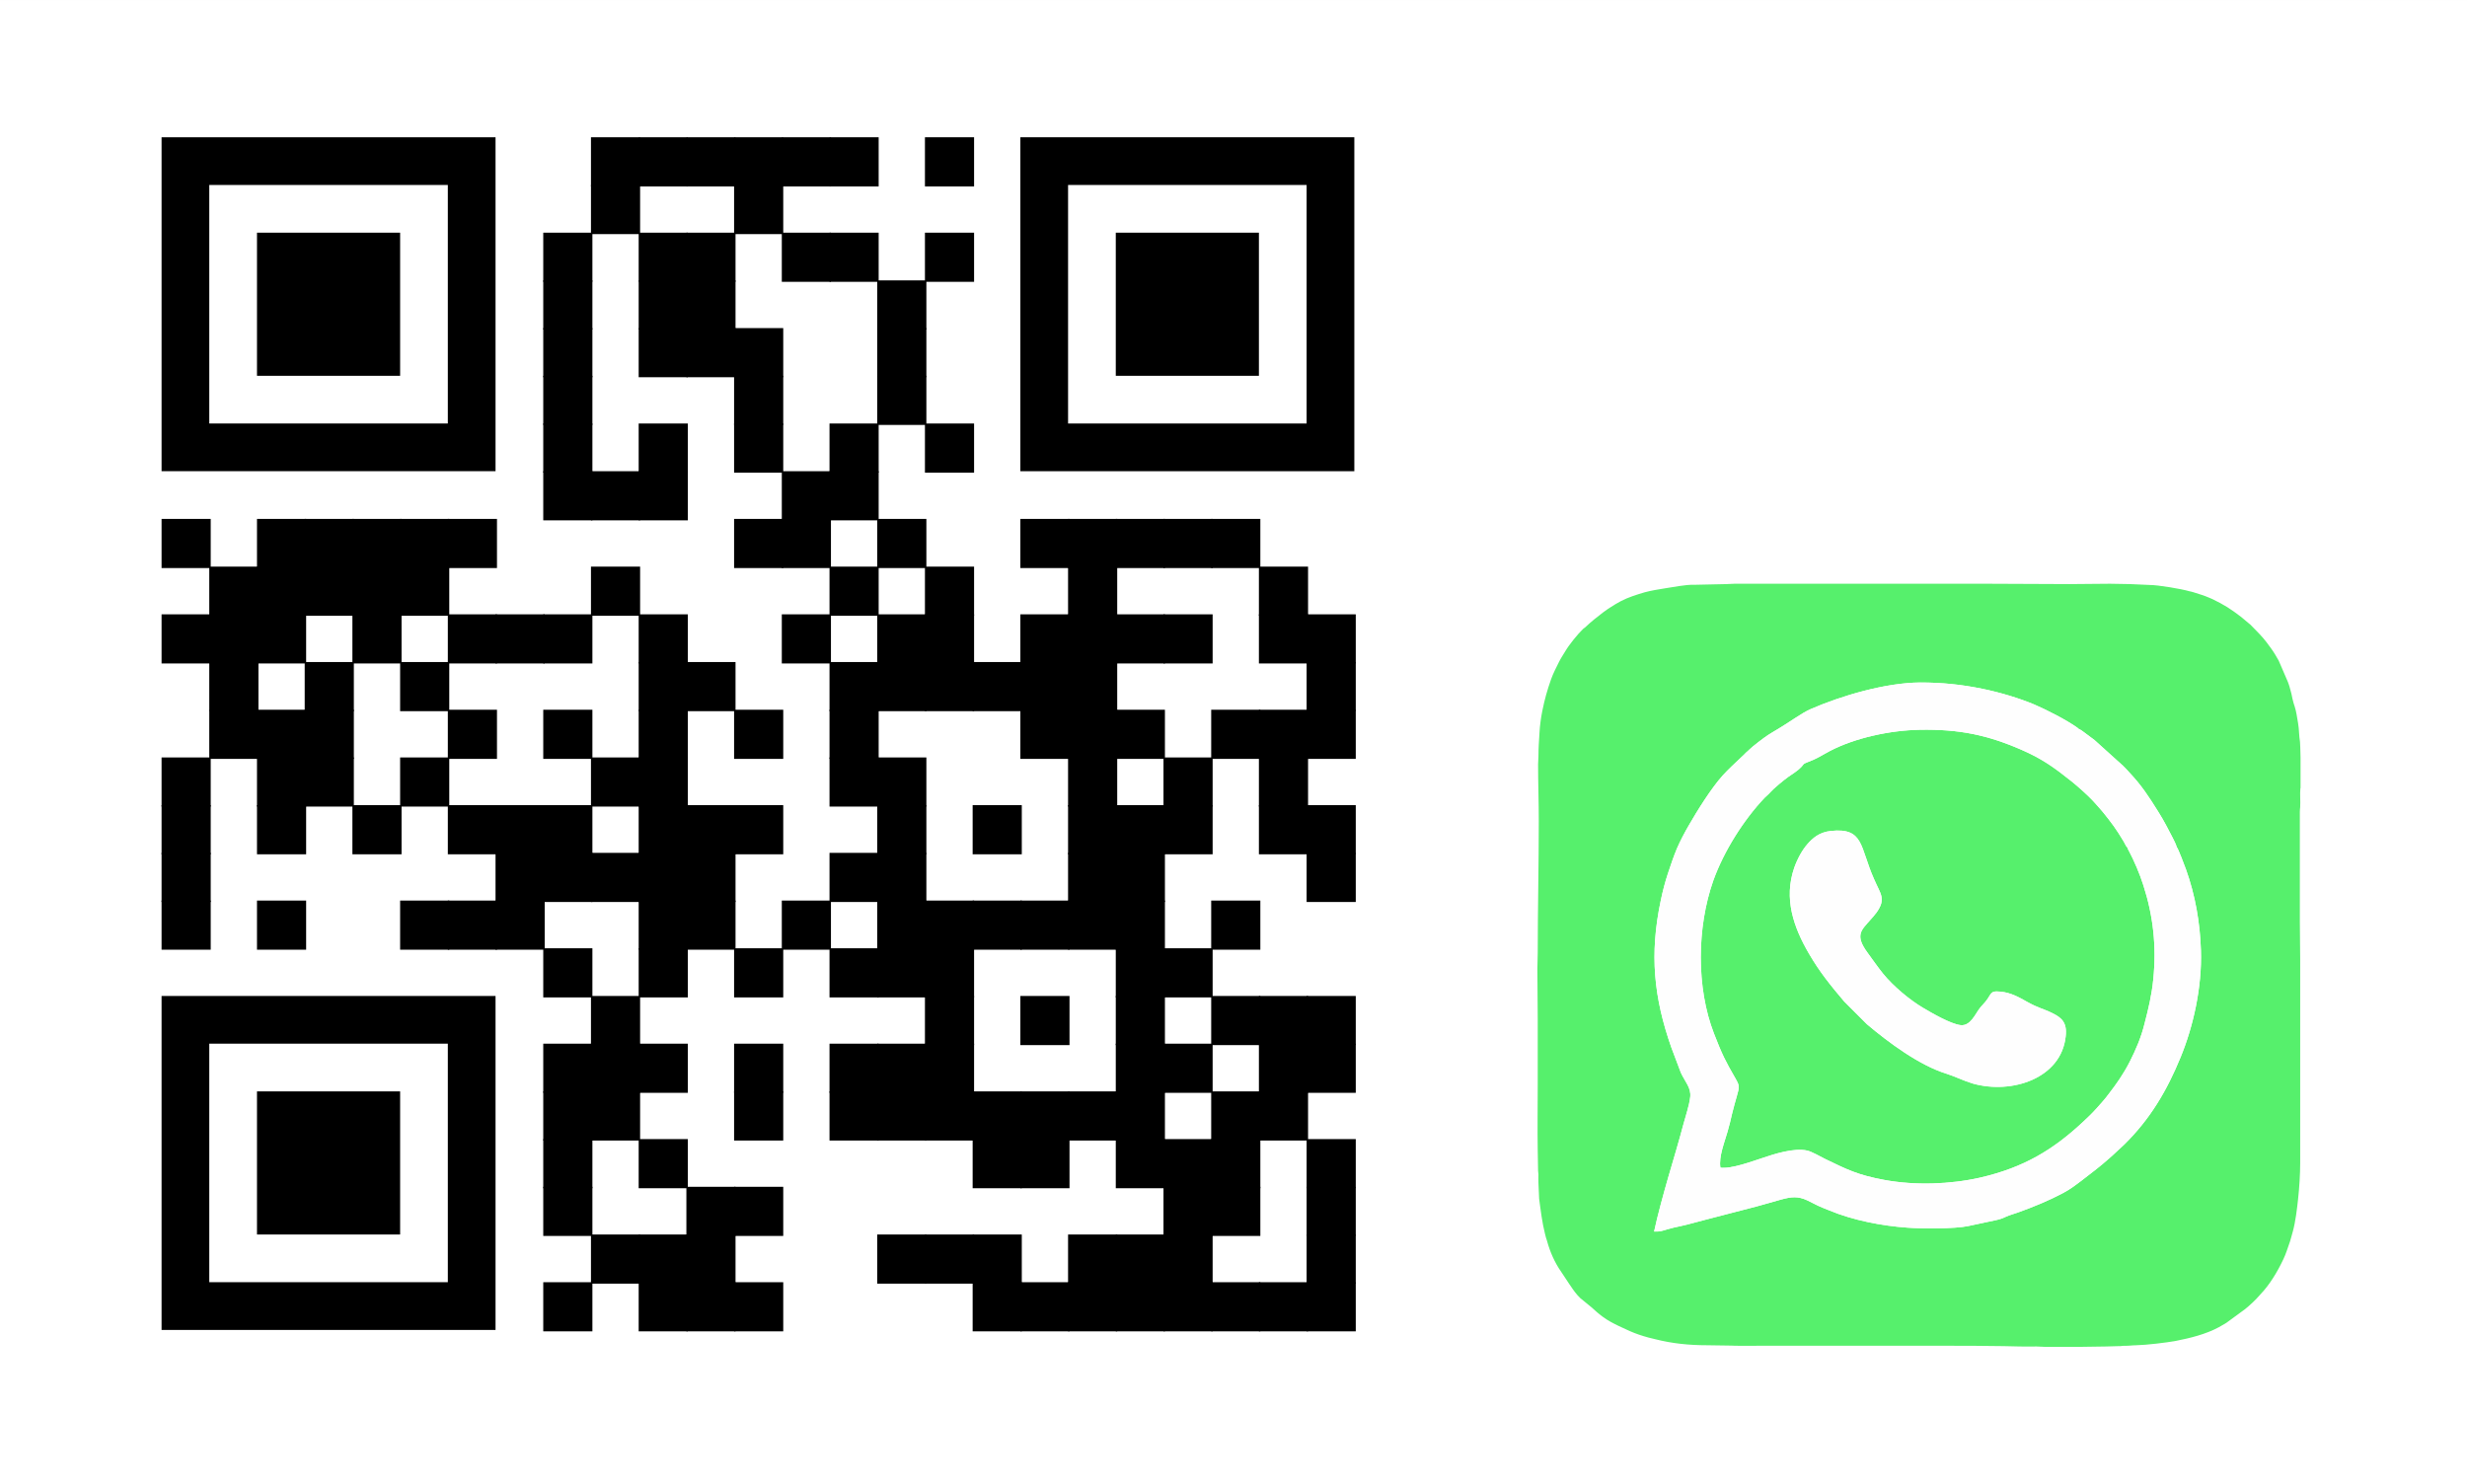
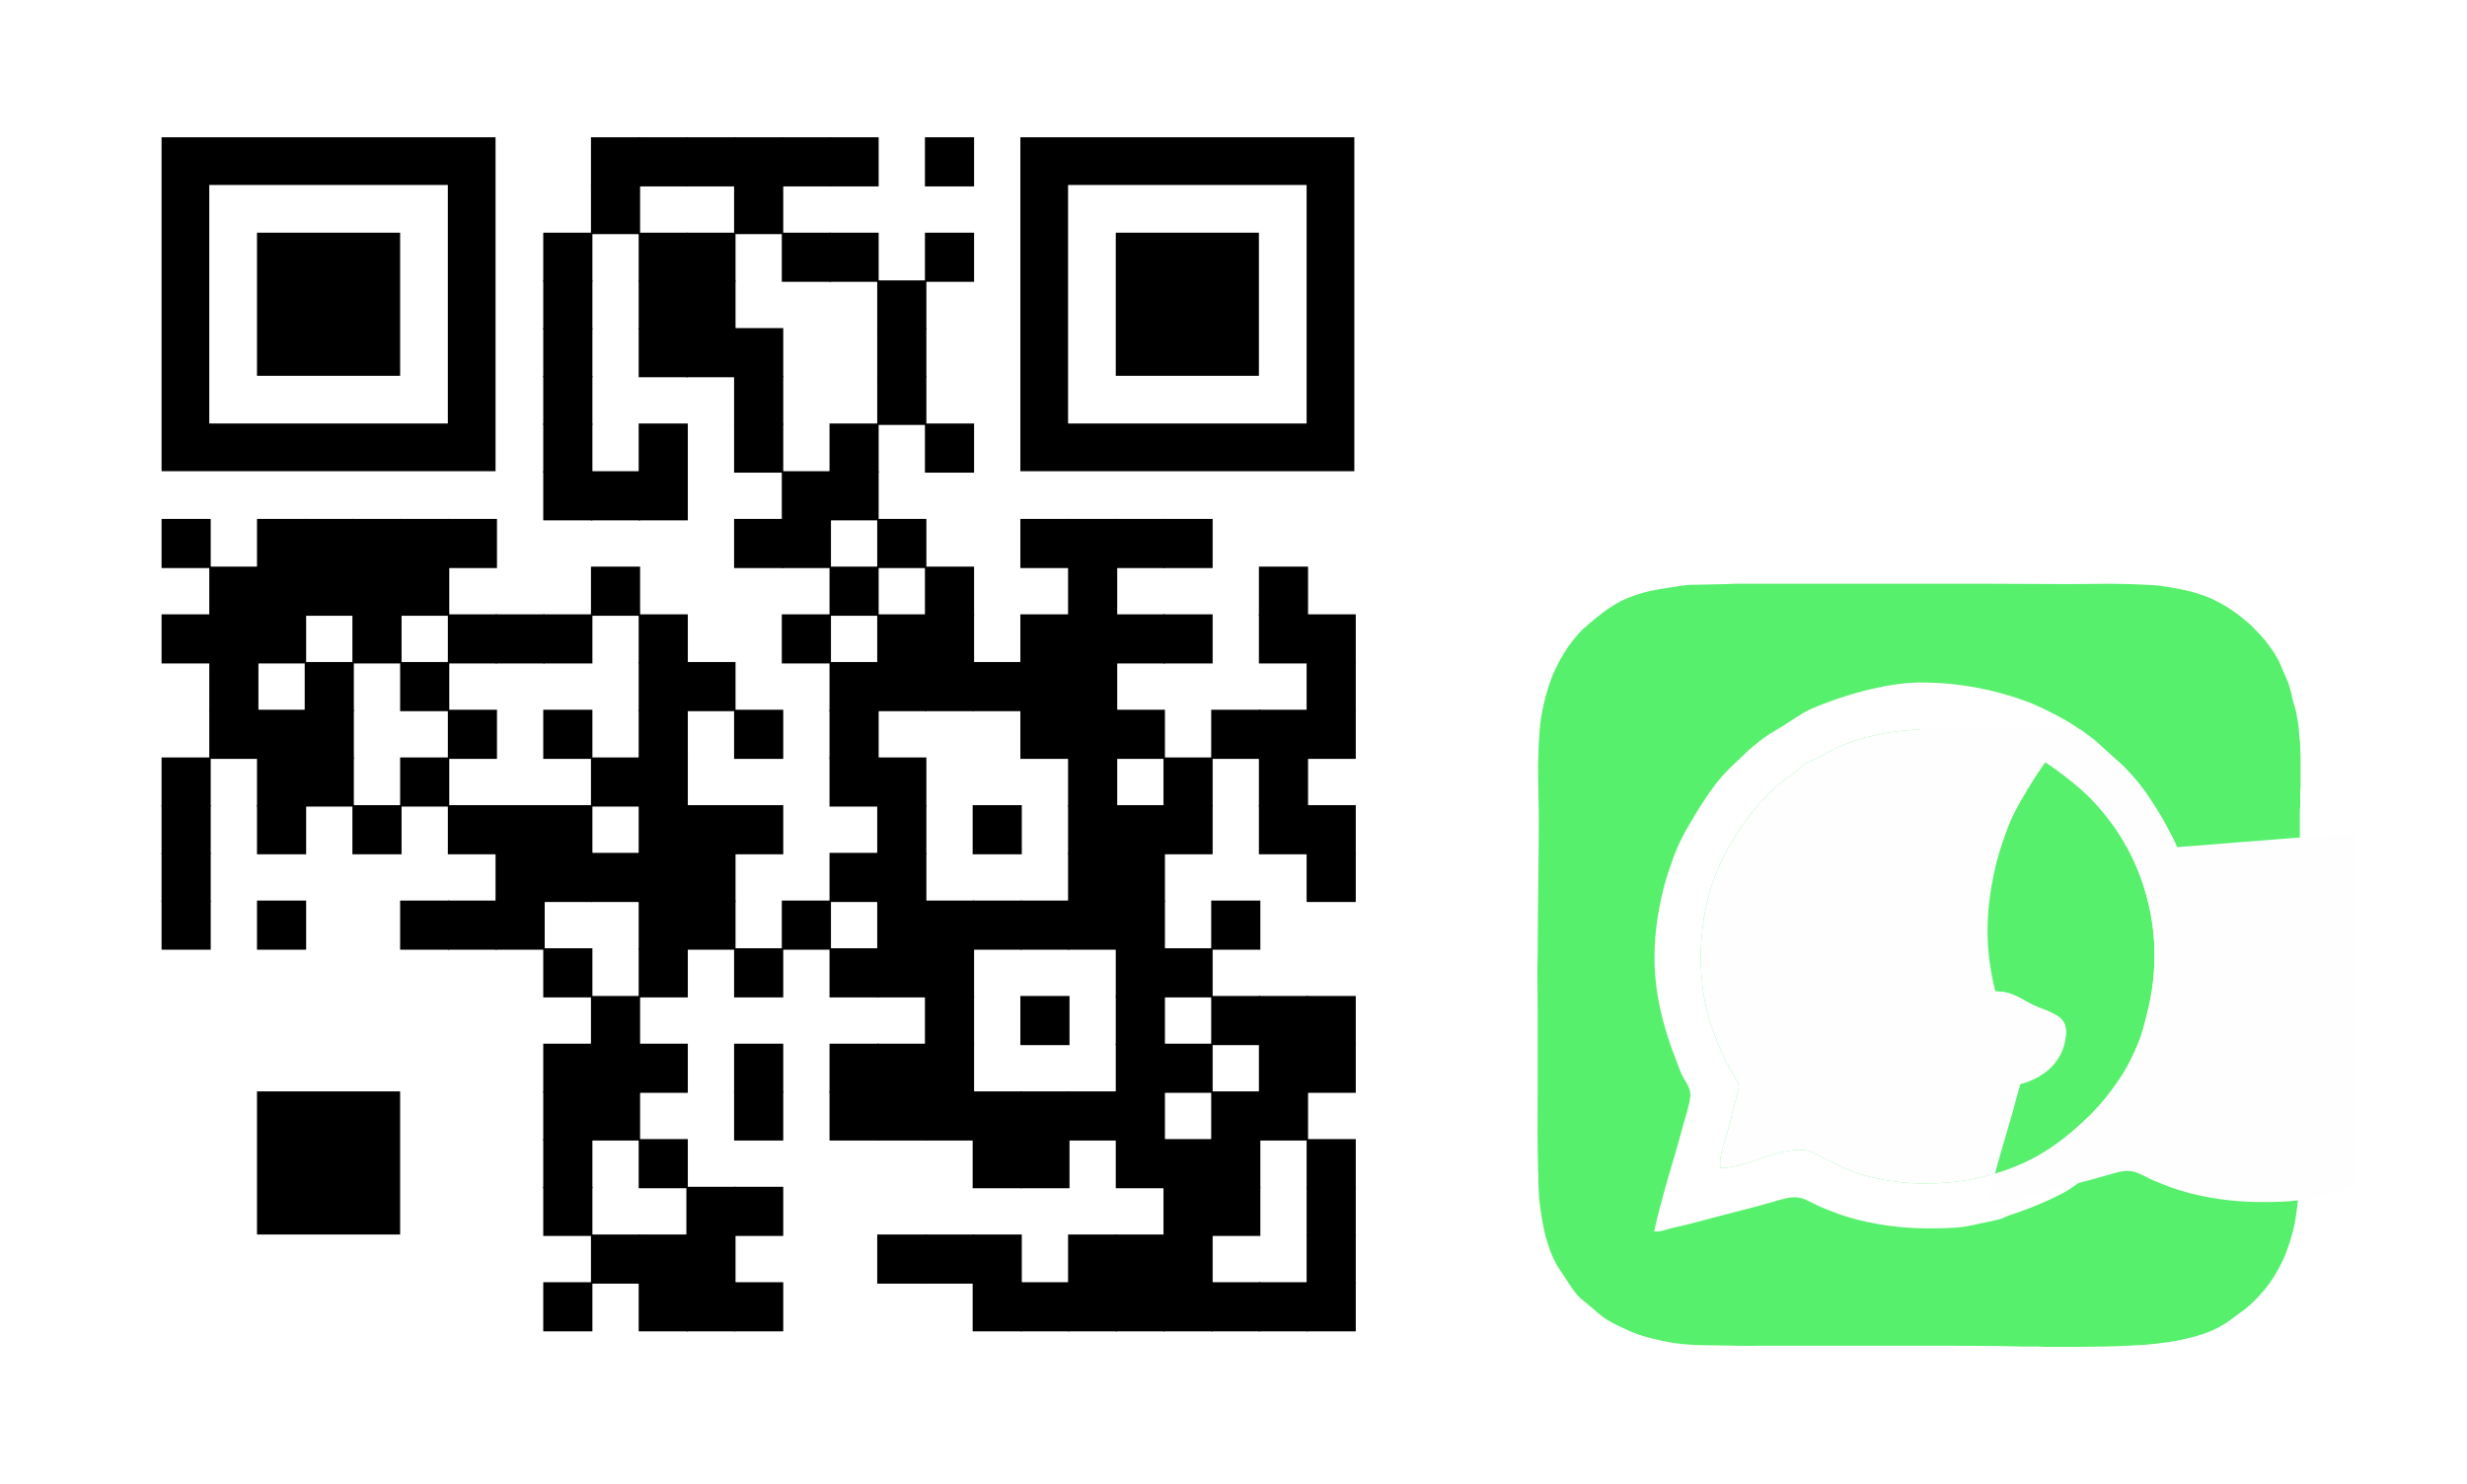
<svg xmlns="http://www.w3.org/2000/svg" xmlns:ns1="http://www.inkscape.org/namespaces/inkscape" xmlns:ns2="http://sodipodi.sourceforge.net/DTD/sodipodi-0.dtd" width="193.992" height="116.706" viewBox="0 0 51.327 30.878" version="1.1" id="svg5645" ns1:version="1.0.1 (3bc2e813f5, 2020-09-07)" ns2:docname="כולם ווטס אפ.svg">
  <rect x="0" y="0" width="51.327" height="30.878" fill="#808080" stroke="none" />
  <defs id="defs5639">
    <clipPath id="clip1-4">
      <rect x="182" y="25" width="42" height="50" id="rect2358" />
    </clipPath>
    <clipPath id="clip2-8">
      <rect x="182" y="25" width="42" height="51" id="rect2361" />
    </clipPath>
    <clipPath id="clip3-5">
      <rect x="182" y="25" width="42" height="51" id="rect2364" />
    </clipPath>
    <clipPath id="clip1-1-7">
      <rect x="49" y="234" width="50" height="50" id="rect7777" />
    </clipPath>
    <clipPath id="clip2-6-0">
      <rect x="49" y="234" width="51" height="50" id="rect7780" />
    </clipPath>
    <clipPath id="clip3-3">
      <rect x="49" y="234" width="51" height="50" id="rect7783" />
    </clipPath>
    <clipPath id="clip4-95">
      <rect x="120" y="186" width="99" height="98" id="rect7786" />
    </clipPath>
    <clipPath id="clip5-7-5">
      <rect x="120" y="186" width="99" height="98" id="rect7789" />
    </clipPath>
    <clipPath id="clip6-3-8">
      <rect x="120" y="186" width="99" height="98" id="rect7792" />
    </clipPath>
    <clipPath id="clip4-7">
      <rect x="51" y="237" width="44" height="44" id="rect13898" />
    </clipPath>
    <clipPath id="clip5-3">
      <rect x="51" y="237" width="44" height="44" id="rect13901" />
    </clipPath>
    <clipPath id="clip6-8">
      <rect x="51" y="237" width="44" height="44" id="rect13904" />
    </clipPath>
    <clipPath id="clip1-7">
      <rect x="0" y="0" width="457200" height="466725" id="rect8393" />
    </clipPath>
    <clipPath id="clip3-0-9">
      <rect x="0" y="0" width="457200" height="457200" id="rect8397" />
    </clipPath>
    <clipPath id="clip1-40-1">
      <rect x="58" y="30" width="94" height="93" id="rect5612-6" />
    </clipPath>
    <clipPath id="clip2-1-7">
      <rect x="58" y="30" width="94" height="93" id="rect5615-4" />
    </clipPath>
    <clipPath id="clip3-2-6">
      <rect x="58" y="30" width="94" height="93" id="rect5618-6" />
    </clipPath>
    <radialGradient cx="212.41" cy="1045.69" r="247.717" gradientUnits="userSpaceOnUse" spreadMethod="pad" id="fill1" gradientTransform="matrix(0.205,-0.213,0.325,0.313,-226.399,-233.911)">
      <stop offset="0" stop-color="#E4CFA4" id="stop5" />
      <stop offset="1" stop-color="#E4CFA4" stop-opacity="0" id="stop7" />
    </radialGradient>
    <clipPath clipPathUnits="userSpaceOnUse" id="clipPath5692">
      <rect style="opacity:0.998;fill:#f8f070;fill-rule:evenodd;stroke-width:0;stroke-miterlimit:8;paint-order:markers fill stroke;stop-color:#000000" id="rect5694" width="952.124" height="144.387" x="113.284" y="166.814" />
    </clipPath>
    <clipPath id="clip1-0-4">
      <rect x="119" y="184" width="102" height="102" id="rect13889" />
    </clipPath>
    <clipPath id="clip2-5">
      <rect x="119" y="184" width="102" height="102" id="rect13892" />
    </clipPath>
    <clipPath id="clip3-7-8">
      <rect x="105" y="171" width="130" height="129" id="rect13895" />
    </clipPath>
    <clipPath id="clip4-3">
      <rect x="52" y="24" width="105" height="104" id="rect8400" />
    </clipPath>
    <clipPath id="clip5-72">
      <rect x="52" y="24" width="105" height="104" id="rect8403" />
    </clipPath>
    <clipPath id="clip6-83">
      <rect x="52" y="24" width="105" height="104" id="rect8406" />
    </clipPath>
    <clipPath id="clip7-9">
      <rect x="52" y="24" width="105" height="104" id="rect8409" />
    </clipPath>
    <clipPath id="clip8-3">
      <rect x="55" y="27" width="100" height="99" id="rect8412" />
    </clipPath>
    <clipPath id="clip1-0">
      <rect x="119" y="184" width="102" height="102" id="rect13889-9" />
    </clipPath>
    <clipPath id="clip2-5-0">
      <rect x="119" y="184" width="102" height="102" id="rect13892-4" />
    </clipPath>
    <clipPath id="clip3-7">
      <rect x="105" y="171" width="130" height="129" id="rect13895-9" />
    </clipPath>
  </defs>
  <ns2:namedview id="base" pagecolor="#ffffff" bordercolor="#666666" borderopacity="1.0" ns1:pageopacity="0.0" ns1:pageshadow="2" ns1:zoom="1.1568291" ns1:cx="28.494834" ns1:cy="180.3638" ns1:document-units="px" ns1:current-layer="layer1" ns1:document-rotation="0" showgrid="false" units="px" ns1:window-width="1366" ns1:window-height="715" ns1:window-x="-8" ns1:window-y="-8" ns1:window-maximized="1" showguides="true" ns1:guide-bbox="true" />
  <g ns1:label="שכבה 1" ns1:groupmode="layer" id="layer1">
    <g id="g4341" transform="translate(0,-42.181)">
      <rect style="opacity:0.998;fill:#ffffff;fill-opacity:1;fill-rule:evenodd;stroke:#a7a17d;stroke-width:0;stroke-miterlimit:8;paint-order:markers fill stroke;stop-color:#000000" id="rect9418" width="51.327" height="30.878" x="-5.9839538e-05" y="42.181" />
      <g id="g3846" transform="translate(-0.581)">
        <g clip-path="url(#clip1-1-7)" id="g7823" transform="matrix(0.363,0,0,0.363,13.644,-31.751)">
          <g clip-path="url(#clip2-6-0)" id="g7821">
            <g clip-path="url(#clip3-3)" id="g7819">
              <path d="m 83.14,245.44 c 0.08,0.03 0.18,0.1 0.25,0.15 l 0.67,0.5 1.63,1.47 c 0.13,0.13 0.25,0.25 0.38,0.4 0.68,0.72 1.11,1.38 1.64,2.23 0.37,0.59 0.53,0.93 0.83,1.5 0.08,0.15 0.19,0.38 0.24,0.54 0.08,0.08 0.46,1.1 0.53,1.29 0.52,1.46 0.8,3.02 0.85,4.62 0.07,2.15 -0.45,4.39 -1.16,6.12 -0.79,1.93 -1.75,3.55 -3.22,5 l -0.71,0.66 c -0.07,0.06 -0.17,0.15 -0.24,0.21 -0.37,0.34 -1.11,0.9 -1.51,1.21 -0.36,0.27 -0.65,0.5 -1.09,0.73 -0.77,0.41 -1.69,0.79 -2.56,1.1 -0.23,0.08 -0.45,0.14 -0.68,0.24 -0.24,0.12 -0.4,0.16 -0.68,0.22 -0.5,0.1 -1,0.22 -1.5,0.32 -0.76,0.16 -2.66,0.15 -3.46,0.09 -1.47,-0.1 -3.16,-0.43 -4.49,-0.99 -0.22,-0.09 -0.44,-0.17 -0.65,-0.27 -0.21,-0.11 -0.4,-0.2 -0.6,-0.3 -0.55,-0.26 -0.93,-0.21 -1.52,-0.05 -0.47,0.13 -0.93,0.27 -1.42,0.4 -0.96,0.24 -1.93,0.51 -2.89,0.75 -0.48,0.12 -0.97,0.27 -1.44,0.37 -0.27,0.06 -0.49,0.1 -0.75,0.18 -0.26,0.08 -0.45,0.15 -0.77,0.13 0.18,-0.87 0.56,-2.24 0.81,-3.11 0.28,-0.96 0.62,-2.09 0.87,-3.04 0.13,-0.49 0.33,-1.05 0.39,-1.56 0.06,-0.53 -0.29,-0.86 -0.54,-1.4 l -0.54,-1.43 c -1.01,-2.87 -1.26,-5.35 -0.61,-8.43 0.11,-0.53 0.25,-1.07 0.41,-1.55 0.16,-0.48 0.33,-0.99 0.52,-1.44 0.19,-0.44 0.43,-0.89 0.66,-1.29 0.5,-0.87 1.31,-2.17 1.97,-2.9 0.16,-0.18 0.32,-0.33 0.49,-0.5 L 64,246.9 c 0.05,-0.05 0.08,-0.09 0.13,-0.13 0.05,-0.04 0.08,-0.06 0.12,-0.11 0.2,-0.2 0.87,-0.71 1.1,-0.86 0.2,-0.13 0.4,-0.24 0.61,-0.37 0.5,-0.29 1.35,-0.91 1.82,-1.11 1.76,-0.77 4.31,-1.52 6.29,-1.53 1.27,0 2.39,0.12 3.56,0.36 1.03,0.21 2.12,0.54 3,0.91 0.69,0.3 1.82,0.87 2.46,1.33 z m 12.73,1.64 v 1.74 c 0,0.02 0,0.03 -0.01,0.04 -0.03,0.33 0.01,0.73 -0.01,1.08 -0.01,0.1 -0.02,0.14 -0.02,0.26 v 6.3 c 0,0.74 0.02,1.42 0.02,2.17 v 11.66 c 0,0.63 -0.05,1.43 -0.12,2.06 -0.06,0.56 -0.15,1.32 -0.3,1.86 -0.06,0.2 -0.1,0.38 -0.16,0.57 -0.06,0.19 -0.12,0.34 -0.18,0.52 -0.04,0.11 -0.07,0.18 -0.1,0.27 l -0.11,0.25 c -0.32,0.68 -0.77,1.44 -1.29,1.98 -0.04,0.04 -0.04,0.05 -0.08,0.09 -0.19,0.23 -0.59,0.6 -0.82,0.78 l -1.05,0.77 c -0.04,0.03 -0.06,0.04 -0.11,0.07 l -0.35,0.2 c -0.74,0.4 -1.64,0.62 -2.45,0.78 -0.54,0.1 -1.71,0.24 -2.28,0.25 -0.21,0 -0.45,0.04 -0.68,0.03 -0.14,0 -0.19,0.03 -0.33,0.02 -0.25,0 -0.45,0.02 -0.71,0.02 -0.46,0 -0.9,0.02 -1.38,0.02 h -0.03 -2.13 -0.01 c -0.17,0 -0.27,-0.02 -0.44,-0.02 -0.32,0.01 -0.64,0 -0.96,0 -0.33,0 -0.59,-0.02 -0.92,-0.02 -0.65,0 -1.23,-0.02 -1.88,-0.02 -4.42,0 -8.84,-0.01 -13.26,0 -0.18,0.01 -0.29,-0.01 -0.47,-0.01 l -1.39,-0.02 c -1.03,0 -2.02,-0.1 -2.99,-0.35 -0.13,-0.03 -0.24,-0.06 -0.37,-0.09 -0.37,-0.1 -0.73,-0.22 -1.07,-0.37 l -0.65,-0.3 c -0.31,-0.15 -0.62,-0.31 -0.9,-0.52 -0.3,-0.22 -0.37,-0.3 -0.63,-0.53 l -0.66,-0.54 c -0.22,-0.21 -0.4,-0.46 -0.57,-0.72 -0.02,-0.03 -0.03,-0.04 -0.05,-0.07 l -0.47,-0.71 c -0.38,-0.54 -0.65,-1.16 -0.82,-1.79 -0.04,-0.12 -0.08,-0.24 -0.11,-0.38 -0.17,-0.67 -0.25,-1.36 -0.34,-2.03 l -0.04,-0.9 c -0.01,-0.16 0,-0.33 0,-0.49 0,-0.1 -0.02,-0.11 -0.02,-0.21 l -0.02,-1.16 c -0.02,-1.25 0,-2.52 0,-3.77 0,-1.27 0,-2.53 0,-3.8 l -0.02,-2.84 v -0.01 c 0,-0.31 0.02,-0.58 0.02,-0.9 0,-2.55 0.06,-5.02 0.06,-7.56 0,-1.1 -0.04,-2.18 -0.04,-3.26 0,-0.18 0.02,-0.28 0.02,-0.45 0,-0.46 0.03,-0.9 0.06,-1.35 0.02,-0.4 0.08,-0.85 0.16,-1.25 0.15,-0.73 0.27,-1.15 0.51,-1.84 0.12,-0.33 0.29,-0.66 0.44,-0.96 0.1,-0.21 0.23,-0.4 0.35,-0.6 0.24,-0.41 0.71,-0.99 1.04,-1.31 0.05,-0.05 0.08,-0.05 0.13,-0.1 0.32,-0.31 0.67,-0.58 1.02,-0.85 l 0.28,-0.2 c 0.05,-0.03 0.09,-0.06 0.14,-0.09 0.19,-0.13 0.39,-0.24 0.59,-0.35 0.44,-0.23 0.9,-0.37 1.37,-0.51 0.38,-0.1 0.79,-0.17 1.18,-0.23 l 0.81,-0.13 c 0.28,-0.04 0.58,-0.08 0.86,-0.07 l 1.84,-0.04 c 0.16,0 0.27,-0.02 0.45,-0.02 h 14.52 c 1.58,0 3.1,0.02 4.68,0.02 0.79,0 1.53,-0.02 2.33,-0.02 0.4,0 0.76,0.02 1.15,0.02 l 1.12,0.05 c 0.48,0 1.8,0.22 2.28,0.36 0.08,0.02 0.16,0.03 0.24,0.06 0.15,0.05 0.29,0.09 0.44,0.14 0.16,0.05 0.29,0.1 0.43,0.16 0.07,0.03 0.15,0.06 0.21,0.09 0.68,0.33 1.04,0.56 1.63,1.01 l 0.48,0.4 c 0.06,0.05 0.09,0.07 0.15,0.14 0.33,0.35 0.54,0.53 0.84,0.92 0.09,0.12 0.16,0.22 0.25,0.34 0.17,0.23 0.31,0.47 0.45,0.72 l 0.53,1.23 c 0.06,0.15 0.1,0.29 0.14,0.45 0.05,0.16 0.08,0.31 0.11,0.47 0.02,0.1 0.04,0.15 0.06,0.24 0.02,0.09 0.05,0.15 0.07,0.22 0.1,0.31 0.14,0.63 0.2,0.98 0.06,0.34 0.05,0.71 0.11,1.07 0.01,0.09 0.02,0.45 0.03,0.88 z" fill="#56f06c" fill-rule="evenodd" id="path7809" />
              <path d="m 68.95,251.3 c 1.91,-0.2 1.65,0.91 2.48,2.77 0.37,0.86 0.69,1.11 0.15,1.89 -0.13,0.18 -0.24,0.29 -0.36,0.43 -0.52,0.6 -0.92,0.87 -0.16,1.9 0.24,0.33 0.65,0.91 0.89,1.2 0.57,0.7 1.51,1.49 2.27,1.94 0.52,0.31 1.59,0.93 2.16,1 0.58,0.07 0.86,-0.67 1.12,-0.99 0.06,-0.07 0.06,-0.08 0.13,-0.15 0.6,-0.61 0.34,-0.85 1.04,-0.78 0.62,0.06 1.07,0.33 1.52,0.58 0.66,0.37 0.95,0.4 1.45,0.65 0.53,0.26 0.86,0.53 0.77,1.33 -0.25,2.41 -3.08,3.34 -5.32,2.71 -0.54,-0.16 -0.99,-0.4 -1.53,-0.57 -1.54,-0.48 -3.3,-1.78 -4.54,-2.83 l -1.31,-1.31 c -0.76,-0.9 -1.4,-1.68 -2.01,-2.73 -0.89,-1.52 -1.46,-3.16 -0.85,-4.93 0.18,-0.51 0.46,-1.02 0.76,-1.36 0.29,-0.33 0.67,-0.68 1.34,-0.75 z m 17,0.96 c -0.07,-0.05 -0.17,-0.28 -0.22,-0.36 -0.41,-0.69 -0.72,-1.11 -1.22,-1.72 -0.09,-0.11 -0.18,-0.2 -0.27,-0.31 l -0.27,-0.3 c -0.32,-0.34 -0.86,-0.82 -1.22,-1.11 -0.98,-0.78 -1.66,-1.28 -2.85,-1.8 -1.96,-0.86 -3.59,-1.2 -5.85,-1.16 -1.72,0.03 -3.73,0.47 -5.16,1.22 -0.53,0.28 -0.71,0.43 -1.28,0.64 -0.28,0.1 -0.21,0.13 -0.36,0.28 -0.2,0.21 -0.47,0.37 -0.74,0.56 -0.24,0.17 -0.84,0.66 -1.03,0.88 -0.09,0.11 -0.22,0.21 -0.33,0.32 -1.21,1.28 -2.34,3.07 -2.94,4.75 -0.94,2.67 -0.98,6.13 0.04,8.76 0.47,1.21 0.64,1.55 1.24,2.59 0.24,0.42 0.22,0.47 0.07,1 -0.09,0.33 -0.19,0.66 -0.27,1 -0.08,0.34 -0.16,0.7 -0.26,1.03 -0.16,0.57 -0.52,1.45 -0.41,2.07 0.62,0.09 1.87,-0.38 2.43,-0.56 0.64,-0.22 1.8,-0.59 2.54,-0.42 0.25,0.05 0.77,0.35 1.03,0.48 1.26,0.61 1.87,0.92 3.38,1.2 1.78,0.33 3.78,0.26 5.51,-0.13 2.51,-0.58 4.19,-1.6 5.91,-3.21 0.26,-0.24 0.52,-0.49 0.76,-0.76 0.24,-0.27 0.48,-0.53 0.7,-0.83 0.44,-0.57 0.83,-1.12 1.2,-1.84 0.36,-0.71 0.66,-1.41 0.85,-2.19 0.22,-0.85 0.41,-1.62 0.5,-2.54 0.19,-1.88 0,-3.63 -0.57,-5.39 -0.2,-0.64 -0.53,-1.41 -0.85,-2.01 -0.04,-0.07 -0.05,-0.07 -0.06,-0.14 z" fill="#56f06c" fill-rule="evenodd" id="path7811" />
-               <path d="m 88.78,252.23 c -0.07,-0.05 -0.07,-0.04 -0.17,-0.04 h -2.65 c -0.01,0.05 -0.04,-0.06 -0.01,0.07 0.01,0.07 0.02,0.07 0.06,0.14 0.32,0.6 0.65,1.37 0.85,2.01 0.57,1.76 0.76,3.51 0.57,5.39 -0.09,0.92 -0.28,1.69 -0.5,2.54 -0.19,0.78 -0.49,1.48 -0.85,2.19 -0.37,0.72 -0.76,1.27 -1.2,1.84 -0.22,0.3 -0.46,0.56 -0.7,0.83 -0.24,0.27 -0.5,0.52 -0.76,0.76 -1.72,1.61 -3.4,2.63 -5.91,3.21 -1.73,0.39 -3.73,0.46 -5.51,0.13 -1.51,-0.28 -2.12,-0.59 -3.38,-1.2 -0.26,-0.13 -0.78,-0.43 -1.03,-0.48 -0.74,-0.17 -1.9,0.2 -2.54,0.42 -0.56,0.18 -1.81,0.65 -2.43,0.56 -0.11,-0.62 0.25,-1.5 0.41,-2.07 0.1,-0.33 0.18,-0.69 0.26,-1.03 0.08,-0.34 0.18,-0.67 0.27,-1 0.15,-0.53 0.17,-0.58 -0.07,-1 -0.6,-1.04 -0.77,-1.38 -1.24,-2.59 -1.02,-2.63 -0.98,-6.09 -0.04,-8.76 0.6,-1.68 1.73,-3.47 2.94,-4.75 0.11,-0.11 0.24,-0.21 0.33,-0.32 0.19,-0.22 0.79,-0.71 1.03,-0.88 0.27,-0.19 0.54,-0.35 0.74,-0.56 0.15,-0.15 0.08,-0.18 0.36,-0.28 0.57,-0.21 0.75,-0.36 1.28,-0.64 1.43,-0.75 3.44,-1.19 5.16,-1.22 0.04,-0.03 -0.02,-0.02 0.08,-0.04 h 0.8 c 0.12,0 0.15,0.02 0.25,0.02 0.38,0.01 0.76,0 1.14,0 h 6.57 c 0.2,0 0.23,0.03 0.25,-0.04 l -0.05,-0.05 c -0.64,-0.46 -1.77,-1.03 -2.46,-1.33 -0.88,-0.37 -1.97,-0.7 -3,-0.91 -1.17,-0.24 -2.29,-0.36 -3.56,-0.36 -1.98,0.01 -4.53,0.76 -6.29,1.53 -0.47,0.2 -1.32,0.82 -1.82,1.11 -0.21,0.13 -0.41,0.24 -0.61,0.37 -0.23,0.15 -0.9,0.66 -1.1,0.86 -0.04,0.05 -0.07,0.07 -0.12,0.11 -0.05,0.04 -0.08,0.08 -0.13,0.13 l -0.75,0.71 c -0.17,0.17 -0.33,0.32 -0.49,0.5 -0.66,0.73 -1.47,2.03 -1.97,2.9 -0.23,0.4 -0.47,0.85 -0.66,1.29 -0.19,0.45 -0.36,0.96 -0.52,1.44 -0.16,0.48 -0.3,1.02 -0.41,1.55 -0.65,3.08 -0.4,5.56 0.61,8.43 l 0.54,1.43 c 0.25,0.54 0.6,0.87 0.54,1.4 -0.06,0.51 -0.26,1.07 -0.39,1.56 -0.25,0.95 -0.59,2.08 -0.87,3.04 -0.25,0.87 -0.63,2.24 -0.81,3.11 0.32,0.02 0.51,-0.05 0.77,-0.13 0.26,-0.08 0.48,-0.12 0.75,-0.18 0.47,-0.1 0.96,-0.25 1.44,-0.37 0.96,-0.24 1.93,-0.51 2.89,-0.75 0.49,-0.13 0.95,-0.27 1.42,-0.4 0.59,-0.16 0.97,-0.21 1.52,0.05 0.2,0.1 0.39,0.19 0.6,0.3 0.21,0.1 0.43,0.18 0.65,0.27 1.33,0.56 3.02,0.89 4.49,0.99 0.8,0.06 2.7,0.07 3.46,-0.09 0.5,-0.1 1,-0.22 1.5,-0.32 0.28,-0.06 0.44,-0.1 0.68,-0.22 0.23,-0.1 0.45,-0.16 0.68,-0.24 0.87,-0.31 1.79,-0.69 2.56,-1.1 0.44,-0.23 0.73,-0.46 1.09,-0.73 0.4,-0.31 1.14,-0.87 1.51,-1.21 0.07,-0.06 0.17,-0.15 0.24,-0.21 l 0.71,-0.66 c 1.47,-1.45 2.43,-3.07 3.22,-5 0.71,-1.73 1.23,-3.97 1.16,-6.12 -0.05,-1.6 -0.33,-3.16 -0.85,-4.62 -0.07,-0.19 -0.45,-1.21 -0.53,-1.29 z" fill="#fefefe" fill-rule="evenodd" id="path7813" />
+               <path d="m 88.78,252.23 c -0.07,-0.05 -0.07,-0.04 -0.17,-0.04 h -2.65 c -0.01,0.05 -0.04,-0.06 -0.01,0.07 0.01,0.07 0.02,0.07 0.06,0.14 0.32,0.6 0.65,1.37 0.85,2.01 0.57,1.76 0.76,3.51 0.57,5.39 -0.09,0.92 -0.28,1.69 -0.5,2.54 -0.19,0.78 -0.49,1.48 -0.85,2.19 -0.37,0.72 -0.76,1.27 -1.2,1.84 -0.22,0.3 -0.46,0.56 -0.7,0.83 -0.24,0.27 -0.5,0.52 -0.76,0.76 -1.72,1.61 -3.4,2.63 -5.91,3.21 -1.73,0.39 -3.73,0.46 -5.51,0.13 -1.51,-0.28 -2.12,-0.59 -3.38,-1.2 -0.26,-0.13 -0.78,-0.43 -1.03,-0.48 -0.74,-0.17 -1.9,0.2 -2.54,0.42 -0.56,0.18 -1.81,0.65 -2.43,0.56 -0.11,-0.62 0.25,-1.5 0.41,-2.07 0.1,-0.33 0.18,-0.69 0.26,-1.03 0.08,-0.34 0.18,-0.67 0.27,-1 0.15,-0.53 0.17,-0.58 -0.07,-1 -0.6,-1.04 -0.77,-1.38 -1.24,-2.59 -1.02,-2.63 -0.98,-6.09 -0.04,-8.76 0.6,-1.68 1.73,-3.47 2.94,-4.75 0.11,-0.11 0.24,-0.21 0.33,-0.32 0.19,-0.22 0.79,-0.71 1.03,-0.88 0.27,-0.19 0.54,-0.35 0.74,-0.56 0.15,-0.15 0.08,-0.18 0.36,-0.28 0.57,-0.21 0.75,-0.36 1.28,-0.64 1.43,-0.75 3.44,-1.19 5.16,-1.22 0.04,-0.03 -0.02,-0.02 0.08,-0.04 h 0.8 c 0.12,0 0.15,0.02 0.25,0.02 0.38,0.01 0.76,0 1.14,0 h 6.57 c 0.2,0 0.23,0.03 0.25,-0.04 l -0.05,-0.05 l -0.75,0.71 c -0.17,0.17 -0.33,0.32 -0.49,0.5 -0.66,0.73 -1.47,2.03 -1.97,2.9 -0.23,0.4 -0.47,0.85 -0.66,1.29 -0.19,0.45 -0.36,0.96 -0.52,1.44 -0.16,0.48 -0.3,1.02 -0.41,1.55 -0.65,3.08 -0.4,5.56 0.61,8.43 l 0.54,1.43 c 0.25,0.54 0.6,0.87 0.54,1.4 -0.06,0.51 -0.26,1.07 -0.39,1.56 -0.25,0.95 -0.59,2.08 -0.87,3.04 -0.25,0.87 -0.63,2.24 -0.81,3.11 0.32,0.02 0.51,-0.05 0.77,-0.13 0.26,-0.08 0.48,-0.12 0.75,-0.18 0.47,-0.1 0.96,-0.25 1.44,-0.37 0.96,-0.24 1.93,-0.51 2.89,-0.75 0.49,-0.13 0.95,-0.27 1.42,-0.4 0.59,-0.16 0.97,-0.21 1.52,0.05 0.2,0.1 0.39,0.19 0.6,0.3 0.21,0.1 0.43,0.18 0.65,0.27 1.33,0.56 3.02,0.89 4.49,0.99 0.8,0.06 2.7,0.07 3.46,-0.09 0.5,-0.1 1,-0.22 1.5,-0.32 0.28,-0.06 0.44,-0.1 0.68,-0.22 0.23,-0.1 0.45,-0.16 0.68,-0.24 0.87,-0.31 1.79,-0.69 2.56,-1.1 0.44,-0.23 0.73,-0.46 1.09,-0.73 0.4,-0.31 1.14,-0.87 1.51,-1.21 0.07,-0.06 0.17,-0.15 0.24,-0.21 l 0.71,-0.66 c 1.47,-1.45 2.43,-3.07 3.22,-5 0.71,-1.73 1.23,-3.97 1.16,-6.12 -0.05,-1.6 -0.33,-3.16 -0.85,-4.62 -0.07,-0.19 -0.45,-1.21 -0.53,-1.29 z" fill="#fefefe" fill-rule="evenodd" id="path7813" />
              <path d="m 68.95,251.3 c -0.67,0.07 -1.05,0.42 -1.34,0.75 -0.3,0.34 -0.58,0.85 -0.76,1.36 -0.61,1.77 -0.04,3.41 0.85,4.93 0.61,1.05 1.25,1.83 2.01,2.73 l 1.31,1.31 c 1.24,1.05 3,2.35 4.54,2.83 0.54,0.17 0.99,0.41 1.53,0.57 2.24,0.63 5.07,-0.3 5.32,-2.71 0.09,-0.8 -0.24,-1.07 -0.77,-1.33 -0.5,-0.25 -0.79,-0.28 -1.45,-0.65 -0.45,-0.25 -0.9,-0.52 -1.52,-0.58 -0.7,-0.07 -0.44,0.17 -1.04,0.78 -0.07,0.07 -0.07,0.08 -0.13,0.15 -0.26,0.32 -0.54,1.06 -1.12,0.99 -0.57,-0.07 -1.64,-0.69 -2.16,-1 -0.76,-0.45 -1.7,-1.24 -2.27,-1.94 -0.24,-0.29 -0.65,-0.87 -0.89,-1.2 -0.76,-1.03 -0.36,-1.3 0.16,-1.9 0.12,-0.14 0.23,-0.25 0.36,-0.43 0.54,-0.78 0.22,-1.03 -0.15,-1.89 -0.83,-1.86 -0.57,-2.97 -2.48,-2.77 z" fill="#fefefe" fill-rule="evenodd" id="path7815" />
              <path d="m 74.05,245.5 c 2.26,-0.04 3.89,0.3 5.85,1.16 1.19,0.52 1.87,1.02 2.85,1.8 0.36,0.29 0.9,0.77 1.22,1.11 l 0.27,0.3 c 0.09,0.11 0.18,0.2 0.27,0.31 0.5,0.61 0.81,1.03 1.22,1.72 0.05,0.08 0.15,0.31 0.22,0.36 -0.03,-0.13 0,-0.02 0.01,-0.07 h 2.65 c 0.1,0 0.1,-0.01 0.17,0.04 -0.05,-0.16 -0.16,-0.39 -0.24,-0.54 -0.3,-0.57 -0.46,-0.91 -0.83,-1.5 -0.53,-0.85 -0.96,-1.51 -1.64,-2.23 -0.13,-0.15 -0.25,-0.27 -0.38,-0.4 l -1.63,-1.47 -0.67,-0.5 c -0.07,-0.05 -0.17,-0.12 -0.25,-0.15 -0.02,0.07 -0.05,0.04 -0.25,0.04 h -6.57 c -0.38,0 -0.76,0.01 -1.14,0 -0.1,0 -0.13,-0.02 -0.25,-0.02 h -0.8 c -0.1,0.02 -0.04,0.01 -0.08,0.04 z" fill="#fefefe" fill-rule="evenodd" id="path7817" />
            </g>
          </g>
        </g>
        <g id="g8428" transform="matrix(1.034,0,0,1.034,-30.226,-0.43)">
          <g id="g5263">
            <g fill="#000000" id="g4929" transform="matrix(0.04,0,0,0.04,31.125,42.052)">
              <g transform="matrix(4.12,0,0,4.12,264,48)" id="g3971-1">
                <rect width="6" height="6" id="rect3969-9" x="0" y="0" />
              </g>
              <g transform="matrix(4.12,0,0,4.12,288,48)" id="g3975-6">
                <rect width="6" height="6" id="rect3973-4" x="0" y="0" />
              </g>
              <g transform="matrix(4.12,0,0,4.12,312,48)" id="g3979-3">
                <rect width="6" height="6" id="rect3977-8" x="0" y="0" />
              </g>
              <g transform="matrix(4.12,0,0,4.12,336,48)" id="g3983-4">
                <rect width="6" height="6" id="rect3981-7" x="0" y="0" />
              </g>
              <g transform="matrix(4.12,0,0,4.12,360,48)" id="g3987-4">
                <rect width="6" height="6" id="rect3985-8" x="0" y="0" />
              </g>
              <g transform="matrix(4.12,0,0,4.12,384,48)" id="g3991-3">
                <rect width="6" height="6" id="rect3989-2" x="0" y="0" />
              </g>
              <g transform="matrix(4.12,0,0,4.12,432,48)" id="g3995-7">
                <rect width="6" height="6" id="rect3993-1" x="0" y="0" />
              </g>
              <g transform="matrix(4.12,0,0,4.12,264,72)" id="g3999-6">
                <rect width="6" height="6" id="rect3997-9" x="0" y="0" />
              </g>
              <g transform="matrix(4.12,0,0,4.12,336,72)" id="g4003-2">
                <rect width="6" height="6" id="rect4001-5" x="0" y="0" />
              </g>
              <g transform="matrix(4.12,0,0,4.12,240,96)" id="g4007-8">
                <rect width="6" height="6" id="rect4005-7" x="0" y="0" />
              </g>
              <g transform="matrix(4.12,0,0,4.12,288,96)" id="g4011-8">
                <rect width="6" height="6" id="rect4009-0" x="0" y="0" />
              </g>
              <g transform="matrix(4.12,0,0,4.12,312,96)" id="g4015-7">
                <rect width="6" height="6" id="rect4013-7" x="0" y="0" />
              </g>
              <g transform="matrix(4.12,0,0,4.12,360,96)" id="g4019-1">
                <rect width="6" height="6" id="rect4017-0" x="0" y="0" />
              </g>
              <g transform="matrix(4.12,0,0,4.12,384,96)" id="g4023-9">
                <rect width="6" height="6" id="rect4021-8" x="0" y="0" />
              </g>
              <g transform="matrix(4.12,0,0,4.12,432,96)" id="g4027-6">
                <rect width="6" height="6" id="rect4025-0" x="0" y="0" />
              </g>
              <g transform="matrix(4.12,0,0,4.12,240,120)" id="g4031-3">
                <rect width="6" height="6" id="rect4029-1" x="0" y="0" />
              </g>
              <g transform="matrix(4.12,0,0,4.12,288,120)" id="g4035-1">
                <rect width="6" height="6" id="rect4033-2" x="0" y="0" />
              </g>
              <g transform="matrix(4.12,0,0,4.12,312,120)" id="g4039-3">
                <rect width="6" height="6" id="rect4037-3" x="0" y="0" />
              </g>
              <g transform="matrix(4.12,0,0,4.12,408,120)" id="g4043-9">
                <rect width="6" height="6" id="rect4041-4" x="0" y="0" />
              </g>
              <g transform="matrix(4.12,0,0,4.12,240,144)" id="g4047-2">
                <rect width="6" height="6" id="rect4045-4" x="0" y="0" />
              </g>
              <g transform="matrix(4.12,0,0,4.12,288,144)" id="g4051-6">
                <rect width="6" height="6" id="rect4049-2" x="0" y="0" />
              </g>
              <g transform="matrix(4.12,0,0,4.12,312,144)" id="g4055-6">
                <rect width="6" height="6" id="rect4053-1" x="0" y="0" />
              </g>
              <g transform="matrix(4.12,0,0,4.12,336,144)" id="g4059-2">
                <rect width="6" height="6" id="rect4057-0" x="0" y="0" />
              </g>
              <g transform="matrix(4.12,0,0,4.12,408,144)" id="g4063-5">
                <rect width="6" height="6" id="rect4061-5" x="0" y="0" />
              </g>
              <g transform="matrix(4.12,0,0,4.12,240,168)" id="g4067-5">
                <rect width="6" height="6" id="rect4065-1" x="0" y="0" />
              </g>
              <g transform="matrix(4.12,0,0,4.12,336,168)" id="g4071-8">
                <rect width="6" height="6" id="rect4069-2" x="0" y="0" />
              </g>
              <g transform="matrix(4.12,0,0,4.12,408,168)" id="g4075-8">
                <rect width="6" height="6" id="rect4073-3" x="0" y="0" />
              </g>
              <g transform="matrix(4.12,0,0,4.12,240,192)" id="g4079-8">
                <rect width="6" height="6" id="rect4077-9" x="0" y="0" />
              </g>
              <g transform="matrix(4.12,0,0,4.12,288,192)" id="g4083-2">
                <rect width="6" height="6" id="rect4081-4" x="0" y="0" />
              </g>
              <g transform="matrix(4.12,0,0,4.12,336,192)" id="g4087-6">
                <rect width="6" height="6" id="rect4085-5" x="0" y="0" />
              </g>
              <g transform="matrix(4.12,0,0,4.12,384,192)" id="g4091-9">
                <rect width="6" height="6" id="rect4089-1" x="0" y="0" />
              </g>
              <g transform="matrix(4.12,0,0,4.12,432,192)" id="g4095-6">
                <rect width="6" height="6" id="rect4093-4" x="0" y="0" />
              </g>
              <g transform="matrix(4.12,0,0,4.12,240,216)" id="g4099-5">
                <rect width="6" height="6" id="rect4097-3" x="0" y="0" />
              </g>
              <g transform="matrix(4.12,0,0,4.12,264,216)" id="g4103-2">
                <rect width="6" height="6" id="rect4101-5" x="0" y="0" />
              </g>
              <g transform="matrix(4.12,0,0,4.12,288,216)" id="g4107-4">
                <rect width="6" height="6" id="rect4105-7" x="0" y="0" />
              </g>
              <g transform="matrix(4.12,0,0,4.12,360,216)" id="g4111-4">
                <rect width="6" height="6" id="rect4109-8" x="0" y="0" />
              </g>
              <g transform="matrix(4.12,0,0,4.12,384,216)" id="g4115-7">
                <rect width="6" height="6" id="rect4113-3" x="0" y="0" />
              </g>
              <g transform="matrix(4.12,0,0,4.12,48,240)" id="g4119-0">
                <rect width="6" height="6" id="rect4117-2" x="0" y="0" />
              </g>
              <g transform="matrix(4.12,0,0,4.12,96,240)" id="g4123-8">
                <rect width="6" height="6" id="rect4121-6" x="0" y="0" />
              </g>
              <g transform="matrix(4.12,0,0,4.12,120,240)" id="g4127-0">
                <rect width="6" height="6" id="rect4125-7" x="0" y="0" />
              </g>
              <g transform="matrix(4.12,0,0,4.12,144,240)" id="g4131-0">
                <rect width="6" height="6" id="rect4129-4" x="0" y="0" />
              </g>
              <g transform="matrix(4.12,0,0,4.12,168,240)" id="g4135-6">
                <rect width="6" height="6" id="rect4133-3" x="0" y="0" />
              </g>
              <g transform="matrix(4.12,0,0,4.12,192,240)" id="g4139-9">
                <rect width="6" height="6" id="rect4137-9" x="0" y="0" />
              </g>
              <g transform="matrix(4.12,0,0,4.12,336,240)" id="g4143-3">
                <rect width="6" height="6" id="rect4141-6" x="0" y="0" />
              </g>
              <g transform="matrix(4.12,0,0,4.12,360,240)" id="g4147-3">
                <rect width="6" height="6" id="rect4145-4" x="0" y="0" />
              </g>
              <g transform="matrix(4.12,0,0,4.12,408,240)" id="g4151-9">
                <rect width="6" height="6" id="rect4149-2" x="0" y="0" />
              </g>
              <g transform="matrix(4.12,0,0,4.12,480,240)" id="g4155-1">
                <rect width="6" height="6" id="rect4153-1" x="0" y="0" />
              </g>
              <g transform="matrix(4.12,0,0,4.12,504,240)" id="g4159-0">
                <rect width="6" height="6" id="rect4157-8" x="0" y="0" />
              </g>
              <g transform="matrix(4.12,0,0,4.12,528,240)" id="g4163-9">
                <rect width="6" height="6" id="rect4161-3" x="0" y="0" />
              </g>
              <g transform="matrix(4.12,0,0,4.12,552,240)" id="g4167-7">
                <rect width="6" height="6" id="rect4165-9" x="0" y="0" />
              </g>
              <g transform="matrix(4.12,0,0,4.12,576,240)" id="g4171-6">
-                 <rect width="6" height="6" id="rect4169-0" x="0" y="0" />
-               </g>
+                 </g>
              <g transform="matrix(4.12,0,0,4.12,72,264)" id="g4175-9">
                <rect width="6" height="6" id="rect4173-4" x="0" y="0" />
              </g>
              <g transform="matrix(4.12,0,0,4.12,96,264)" id="g4179-6">
                <rect width="6" height="6" id="rect4177-2" x="0" y="0" />
              </g>
              <g transform="matrix(4.12,0,0,4.12,120,264)" id="g4183-7">
                <rect width="6" height="6" id="rect4181-7" x="0" y="0" />
              </g>
              <g transform="matrix(4.12,0,0,4.12,144,264)" id="g4187-2">
                <rect width="6" height="6" id="rect4185-4" x="0" y="0" />
              </g>
              <g transform="matrix(4.12,0,0,4.12,168,264)" id="g4191-5">
                <rect width="6" height="6" id="rect4189-5" x="0" y="0" />
              </g>
              <g transform="matrix(4.12,0,0,4.12,264,264)" id="g4195-6">
                <rect width="6" height="6" id="rect4193-1" x="0" y="0" />
              </g>
              <g transform="matrix(4.12,0,0,4.12,384,264)" id="g4199-8">
                <rect width="6" height="6" id="rect4197-3" x="0" y="0" />
              </g>
              <g transform="matrix(4.12,0,0,4.12,432,264)" id="g4203-8">
                <rect width="6" height="6" id="rect4201-3" x="0" y="0" />
              </g>
              <g transform="matrix(4.12,0,0,4.12,504,264)" id="g4207-4">
                <rect width="6" height="6" id="rect4205-8" x="0" y="0" />
              </g>
              <g transform="matrix(4.12,0,0,4.12,600,264)" id="g4211-4">
                <rect width="6" height="6" id="rect4209-3" x="0" y="0" />
              </g>
              <g transform="matrix(4.12,0,0,4.12,48,288)" id="g4215-7">
                <rect width="6" height="6" id="rect4213-4" x="0" y="0" />
              </g>
              <g transform="matrix(4.12,0,0,4.12,72,288)" id="g4219-2">
                <rect width="6" height="6" id="rect4217-4" x="0" y="0" />
              </g>
              <g transform="matrix(4.12,0,0,4.12,96,288)" id="g4223-4">
                <rect width="6" height="6" id="rect4221-0" x="0" y="0" />
              </g>
              <g transform="matrix(4.12,0,0,4.12,144,288)" id="g4227-0">
                <rect width="6" height="6" id="rect4225-2" x="0" y="0" />
              </g>
              <g transform="matrix(4.12,0,0,4.12,192,288)" id="g4231-2">
                <rect width="6" height="6" id="rect4229-0" x="0" y="0" />
              </g>
              <g transform="matrix(4.12,0,0,4.12,216,288)" id="g4235-9">
                <rect width="6" height="6" id="rect4233-2" x="0" y="0" />
              </g>
              <g transform="matrix(4.12,0,0,4.12,240,288)" id="g4239-4">
                <rect width="6" height="6" id="rect4237-8" x="0" y="0" />
              </g>
              <g transform="matrix(4.12,0,0,4.12,288,288)" id="g4243-8">
                <rect width="6" height="6" id="rect4241-1" x="0" y="0" />
              </g>
              <g transform="matrix(4.12,0,0,4.12,360,288)" id="g4247-2">
                <rect width="6" height="6" id="rect4245-7" x="0" y="0" />
              </g>
              <g transform="matrix(4.12,0,0,4.12,408,288)" id="g4251-5">
                <rect width="6" height="6" id="rect4249-2" x="0" y="0" />
              </g>
              <g transform="matrix(4.12,0,0,4.12,432,288)" id="g4255-3">
                <rect width="6" height="6" id="rect4253-8" x="0" y="0" />
              </g>
              <g transform="matrix(4.12,0,0,4.12,480,288)" id="g4259-8">
                <rect width="6" height="6" id="rect4257-2" x="0" y="0" />
              </g>
              <g transform="matrix(4.12,0,0,4.12,504,288)" id="g4263-0">
                <rect width="6" height="6" id="rect4261-5" x="0" y="0" />
              </g>
              <g transform="matrix(4.12,0,0,4.12,528,288)" id="g4267-8">
                <rect width="6" height="6" id="rect4265-4" x="0" y="0" />
              </g>
              <g transform="matrix(4.12,0,0,4.12,552,288)" id="g4271-4">
                <rect width="6" height="6" id="rect4269-5" x="0" y="0" />
              </g>
              <g transform="matrix(4.12,0,0,4.12,600,288)" id="g4275-8">
                <rect width="6" height="6" id="rect4273-0" x="0" y="0" />
              </g>
              <g transform="matrix(4.12,0,0,4.12,624,288)" id="g4279-6">
                <rect width="6" height="6" id="rect4277-1" x="0" y="0" />
              </g>
              <g transform="matrix(4.12,0,0,4.12,72,312)" id="g4283-1">
                <rect width="6" height="6" id="rect4281-6" x="0" y="0" />
              </g>
              <g transform="matrix(4.12,0,0,4.12,120,312)" id="g4287-6">
                <rect width="6" height="6" id="rect4285-0" x="0" y="0" />
              </g>
              <g transform="matrix(4.12,0,0,4.12,168,312)" id="g4291-8">
                <rect width="6" height="6" id="rect4289-4" x="0" y="0" />
              </g>
              <g transform="matrix(4.12,0,0,4.12,288,312)" id="g4295-9">
                <rect width="6" height="6" id="rect4293-1" x="0" y="0" />
              </g>
              <g transform="matrix(4.12,0,0,4.12,312,312)" id="g4299-6">
                <rect width="6" height="6" id="rect4297-3" x="0" y="0" />
              </g>
              <g transform="matrix(4.12,0,0,4.12,384,312)" id="g4303-5">
                <rect width="6" height="6" id="rect4301-6" x="0" y="0" />
              </g>
              <g transform="matrix(4.12,0,0,4.12,408,312)" id="g4307-2">
                <rect width="6" height="6" id="rect4305-2" x="0" y="0" />
              </g>
              <g transform="matrix(4.12,0,0,4.12,432,312)" id="g4311-2">
                <rect width="6" height="6" id="rect4309-4" x="0" y="0" />
              </g>
              <g transform="matrix(4.12,0,0,4.12,456,312)" id="g4315-2">
                <rect width="6" height="6" id="rect4313-1" x="0" y="0" />
              </g>
              <g transform="matrix(4.12,0,0,4.12,480,312)" id="g4319-4">
                <rect width="6" height="6" id="rect4317-7" x="0" y="0" />
              </g>
              <g transform="matrix(4.12,0,0,4.12,504,312)" id="g4323-2">
                <rect width="6" height="6" id="rect4321-0" x="0" y="0" />
              </g>
              <g transform="matrix(4.12,0,0,4.12,624,312)" id="g4327-2">
                <rect width="6" height="6" id="rect4325-1" x="0" y="0" />
              </g>
              <g transform="matrix(4.12,0,0,4.12,72,336)" id="g4331-2">
                <rect width="6" height="6" id="rect4329-8" x="0" y="0" />
              </g>
              <g transform="matrix(4.12,0,0,4.12,96,336)" id="g4335-3">
                <rect width="6" height="6" id="rect4333-3" x="0" y="0" />
              </g>
              <g transform="matrix(4.12,0,0,4.12,120,336)" id="g4339-7">
                <rect width="6" height="6" id="rect4337-5" x="0" y="0" />
              </g>
              <g transform="matrix(4.12,0,0,4.12,192,336)" id="g4343-6">
                <rect width="6" height="6" id="rect4341-7" x="0" y="0" />
              </g>
              <g transform="matrix(4.12,0,0,4.12,240,336)" id="g4347-8">
                <rect width="6" height="6" id="rect4345-2" x="0" y="0" />
              </g>
              <g transform="matrix(4.12,0,0,4.12,288,336)" id="g4351-6">
                <rect width="6" height="6" id="rect4349-6" x="0" y="0" />
              </g>
              <g transform="matrix(4.12,0,0,4.12,336,336)" id="g4355-1">
                <rect width="6" height="6" id="rect4353-6" x="0" y="0" />
              </g>
              <g transform="matrix(4.12,0,0,4.12,384,336)" id="g4359-0">
                <rect width="6" height="6" id="rect4357-4" x="0" y="0" />
              </g>
              <g transform="matrix(4.12,0,0,4.12,480,336)" id="g4363-1">
                <rect width="6" height="6" id="rect4361-1" x="0" y="0" />
              </g>
              <g transform="matrix(4.12,0,0,4.12,504,336)" id="g4367-1">
                <rect width="6" height="6" id="rect4365-5" x="0" y="0" />
              </g>
              <g transform="matrix(4.12,0,0,4.12,528,336)" id="g4371-7">
                <rect width="6" height="6" id="rect4369-3" x="0" y="0" />
              </g>
              <g transform="matrix(4.12,0,0,4.12,576,336)" id="g4375-1">
                <rect width="6" height="6" id="rect4373-0" x="0" y="0" />
              </g>
              <g transform="matrix(4.12,0,0,4.12,600,336)" id="g4379-0">
                <rect width="6" height="6" id="rect4377-3" x="0" y="0" />
              </g>
              <g transform="matrix(4.12,0,0,4.12,624,336)" id="g4383-2">
                <rect width="6" height="6" id="rect4381-6" x="0" y="0" />
              </g>
              <g transform="matrix(4.12,0,0,4.12,48,360)" id="g4387-9">
                <rect width="6" height="6" id="rect4385-9" x="0" y="0" />
              </g>
              <g transform="matrix(4.12,0,0,4.12,96,360)" id="g4391-6">
                <rect width="6" height="6" id="rect4389-5" x="0" y="0" />
              </g>
              <g transform="matrix(4.12,0,0,4.12,120,360)" id="g4395-3">
                <rect width="6" height="6" id="rect4393-8" x="0" y="0" />
              </g>
              <g transform="matrix(4.12,0,0,4.12,168,360)" id="g4399-9">
                <rect width="6" height="6" id="rect4397-9" x="0" y="0" />
              </g>
              <g transform="matrix(4.12,0,0,4.12,264,360)" id="g4403-4">
                <rect width="6" height="6" id="rect4401-0" x="0" y="0" />
              </g>
              <g transform="matrix(4.12,0,0,4.12,288,360)" id="g4407-7">
                <rect width="6" height="6" id="rect4405-3" x="0" y="0" />
              </g>
              <g transform="matrix(4.12,0,0,4.12,384,360)" id="g4411-9">
                <rect width="6" height="6" id="rect4409-4" x="0" y="0" />
              </g>
              <g transform="matrix(4.12,0,0,4.12,408,360)" id="g4415-4">
                <rect width="6" height="6" id="rect4413-7" x="0" y="0" />
              </g>
              <g transform="matrix(4.12,0,0,4.12,504,360)" id="g4419-3">
                <rect width="6" height="6" id="rect4417-7" x="0" y="0" />
              </g>
              <g transform="matrix(4.12,0,0,4.12,552,360)" id="g4423-9">
                <rect width="6" height="6" id="rect4421-3" x="0" y="0" />
              </g>
              <g transform="matrix(4.12,0,0,4.12,600,360)" id="g4427-3">
                <rect width="6" height="6" id="rect4425-2" x="0" y="0" />
              </g>
              <g transform="matrix(4.12,0,0,4.12,48,384)" id="g4431-5">
                <rect width="6" height="6" id="rect4429-9" x="0" y="0" />
              </g>
              <g transform="matrix(4.12,0,0,4.12,96,384)" id="g4435-0">
                <rect width="6" height="6" id="rect4433-4" x="0" y="0" />
              </g>
              <g transform="matrix(4.12,0,0,4.12,144,384)" id="g4439-2">
                <rect width="6" height="6" id="rect4437-8" x="0" y="0" />
              </g>
              <g transform="matrix(4.12,0,0,4.12,192,384)" id="g4443-3">
                <rect width="6" height="6" id="rect4441-9" x="0" y="0" />
              </g>
              <g transform="matrix(4.12,0,0,4.12,216,384)" id="g4447-7">
                <rect width="6" height="6" id="rect4445-3" x="0" y="0" />
              </g>
              <g transform="matrix(4.12,0,0,4.12,240,384)" id="g4451-7">
                <rect width="6" height="6" id="rect4449-0" x="0" y="0" />
              </g>
              <g transform="matrix(4.12,0,0,4.12,288,384)" id="g4455-0">
                <rect width="6" height="6" id="rect4453-3" x="0" y="0" />
              </g>
              <g transform="matrix(4.12,0,0,4.12,312,384)" id="g4459-2">
                <rect width="6" height="6" id="rect4457-5" x="0" y="0" />
              </g>
              <g transform="matrix(4.12,0,0,4.12,336,384)" id="g4463-8">
                <rect width="6" height="6" id="rect4461-6" x="0" y="0" />
              </g>
              <g transform="matrix(4.12,0,0,4.12,408,384)" id="g4467-7">
                <rect width="6" height="6" id="rect4465-7" x="0" y="0" />
              </g>
              <g transform="matrix(4.12,0,0,4.12,456,384)" id="g4471-2">
                <rect width="6" height="6" id="rect4469-3" x="0" y="0" />
              </g>
              <g transform="matrix(4.12,0,0,4.12,504,384)" id="g4475-9">
                <rect width="6" height="6" id="rect4473-2" x="0" y="0" />
              </g>
              <g transform="matrix(4.12,0,0,4.12,528,384)" id="g4479-8">
                <rect width="6" height="6" id="rect4477-0" x="0" y="0" />
              </g>
              <g transform="matrix(4.12,0,0,4.12,552,384)" id="g4483-0">
                <rect width="6" height="6" id="rect4481-0" x="0" y="0" />
              </g>
              <g transform="matrix(4.12,0,0,4.12,600,384)" id="g4487-3">
                <rect width="6" height="6" id="rect4485-2" x="0" y="0" />
              </g>
              <g transform="matrix(4.12,0,0,4.12,624,384)" id="g4491-6">
                <rect width="6" height="6" id="rect4489-2" x="0" y="0" />
              </g>
              <g transform="matrix(4.12,0,0,4.12,48,408)" id="g4495-8">
                <rect width="6" height="6" id="rect4493-7" x="0" y="0" />
              </g>
              <g transform="matrix(4.12,0,0,4.12,216,408)" id="g4499-8">
                <rect width="6" height="6" id="rect4497-3" x="0" y="0" />
              </g>
              <g transform="matrix(4.12,0,0,4.12,240,408)" id="g4503-6">
                <rect width="6" height="6" id="rect4501-0" x="0" y="0" />
              </g>
              <g transform="matrix(4.12,0,0,4.12,264,408)" id="g4507-8">
                <rect width="6" height="6" id="rect4505-2" x="0" y="0" />
              </g>
              <g transform="matrix(4.12,0,0,4.12,288,408)" id="g4511-3">
                <rect width="6" height="6" id="rect4509-1" x="0" y="0" />
              </g>
              <g transform="matrix(4.12,0,0,4.12,312,408)" id="g4515-1">
                <rect width="6" height="6" id="rect4513-4" x="0" y="0" />
              </g>
              <g transform="matrix(4.12,0,0,4.12,384,408)" id="g4519-3">
                <rect width="6" height="6" id="rect4517-5" x="0" y="0" />
              </g>
              <g transform="matrix(4.12,0,0,4.12,408,408)" id="g4523-0">
                <rect width="6" height="6" id="rect4521-5" x="0" y="0" />
              </g>
              <g transform="matrix(4.12,0,0,4.12,504,408)" id="g4527-8">
                <rect width="6" height="6" id="rect4525-1" x="0" y="0" />
              </g>
              <g transform="matrix(4.12,0,0,4.12,528,408)" id="g4531-7">
                <rect width="6" height="6" id="rect4529-2" x="0" y="0" />
              </g>
              <g transform="matrix(4.12,0,0,4.12,624,408)" id="g4535-4">
                <rect width="6" height="6" id="rect4533-5" x="0" y="0" />
              </g>
              <g transform="matrix(4.12,0,0,4.12,48,432)" id="g4539-1">
                <rect width="6" height="6" id="rect4537-4" x="0" y="0" />
              </g>
              <g transform="matrix(4.12,0,0,4.12,96,432)" id="g4543-0">
                <rect width="6" height="6" id="rect4541-7" x="0" y="0" />
              </g>
              <g transform="matrix(4.12,0,0,4.12,168,432)" id="g4547-5">
                <rect width="6" height="6" id="rect4545-1" x="0" y="0" />
              </g>
              <g transform="matrix(4.12,0,0,4.12,192,432)" id="g4551-6">
                <rect width="6" height="6" id="rect4549-4" x="0" y="0" />
              </g>
              <g transform="matrix(4.12,0,0,4.12,216,432)" id="g4555-9">
                <rect width="6" height="6" id="rect4553-9" x="0" y="0" />
              </g>
              <g transform="matrix(4.12,0,0,4.12,288,432)" id="g4559-7">
                <rect width="6" height="6" id="rect4557-7" x="0" y="0" />
              </g>
              <g transform="matrix(4.12,0,0,4.12,312,432)" id="g4563-1">
                <rect width="6" height="6" id="rect4561-2" x="0" y="0" />
              </g>
              <g transform="matrix(4.12,0,0,4.12,360,432)" id="g4567-2">
                <rect width="6" height="6" id="rect4565-8" x="0" y="0" />
              </g>
              <g transform="matrix(4.12,0,0,4.12,408,432)" id="g4571-5">
                <rect width="6" height="6" id="rect4569-0" x="0" y="0" />
              </g>
              <g transform="matrix(4.12,0,0,4.12,432,432)" id="g4575-0">
                <rect width="6" height="6" id="rect4573-6" x="0" y="0" />
              </g>
              <g transform="matrix(4.12,0,0,4.12,456,432)" id="g4579-9">
                <rect width="6" height="6" id="rect4577-4" x="0" y="0" />
              </g>
              <g transform="matrix(4.12,0,0,4.12,480,432)" id="g4583-5">
                <rect width="6" height="6" id="rect4581-6" x="0" y="0" />
              </g>
              <g transform="matrix(4.12,0,0,4.12,504,432)" id="g4587-6">
                <rect width="6" height="6" id="rect4585-9" x="0" y="0" />
              </g>
              <g transform="matrix(4.12,0,0,4.12,528,432)" id="g4591-1">
                <rect width="6" height="6" id="rect4589-5" x="0" y="0" />
              </g>
              <g transform="matrix(4.12,0,0,4.12,576,432)" id="g4595-1">
                <rect width="6" height="6" id="rect4593-7" x="0" y="0" />
              </g>
              <g transform="matrix(4.12,0,0,4.12,240,456)" id="g4599-2">
                <rect width="6" height="6" id="rect4597-1" x="0" y="0" />
              </g>
              <g transform="matrix(4.12,0,0,4.12,288,456)" id="g4603-9">
                <rect width="6" height="6" id="rect4601-1" x="0" y="0" />
              </g>
              <g transform="matrix(4.12,0,0,4.12,336,456)" id="g4607-0">
                <rect width="6" height="6" id="rect4605-6" x="0" y="0" />
              </g>
              <g transform="matrix(4.12,0,0,4.12,384,456)" id="g4611-3">
                <rect width="6" height="6" id="rect4609-6" x="0" y="0" />
              </g>
              <g transform="matrix(4.12,0,0,4.12,408,456)" id="g4615-9">
                <rect width="6" height="6" id="rect4613-4" x="0" y="0" />
              </g>
              <g transform="matrix(4.12,0,0,4.12,432,456)" id="g4619-1">
                <rect width="6" height="6" id="rect4617-4" x="0" y="0" />
              </g>
              <g transform="matrix(4.12,0,0,4.12,528,456)" id="g4623-4">
                <rect width="6" height="6" id="rect4621-1" x="0" y="0" />
              </g>
              <g transform="matrix(4.12,0,0,4.12,552,456)" id="g4627-2">
                <rect width="6" height="6" id="rect4625-3" x="0" y="0" />
              </g>
              <g transform="matrix(4.12,0,0,4.12,264,480)" id="g4631-7">
                <rect width="6" height="6" id="rect4629-7" x="0" y="0" />
              </g>
              <g transform="matrix(4.12,0,0,4.12,432,480)" id="g4635-9">
                <rect width="6" height="6" id="rect4633-6" x="0" y="0" />
              </g>
              <g transform="matrix(4.12,0,0,4.12,480,480)" id="g4639-3">
                <rect width="6" height="6" id="rect4637-4" x="0" y="0" />
              </g>
              <g transform="matrix(4.12,0,0,4.12,528,480)" id="g4643-6">
                <rect width="6" height="6" id="rect4641-6" x="0" y="0" />
              </g>
              <g transform="matrix(4.12,0,0,4.12,576,480)" id="g4647-6">
                <rect width="6" height="6" id="rect4645-3" x="0" y="0" />
              </g>
              <g transform="matrix(4.12,0,0,4.12,600,480)" id="g4651-9">
                <rect width="6" height="6" id="rect4649-0" x="0" y="0" />
              </g>
              <g transform="matrix(4.12,0,0,4.12,624,480)" id="g4655-0">
                <rect width="6" height="6" id="rect4653-7" x="0" y="0" />
              </g>
              <g transform="matrix(4.12,0,0,4.12,240,504)" id="g4659-9">
                <rect width="6" height="6" id="rect4657-9" x="0" y="0" />
              </g>
              <g transform="matrix(4.12,0,0,4.12,264,504)" id="g4663-9">
                <rect width="6" height="6" id="rect4661-4" x="0" y="0" />
              </g>
              <g transform="matrix(4.12,0,0,4.12,288,504)" id="g4667-1">
                <rect width="6" height="6" id="rect4665-9" x="0" y="0" />
              </g>
              <g transform="matrix(4.12,0,0,4.12,336,504)" id="g4671-3">
                <rect width="6" height="6" id="rect4669-8" x="0" y="0" />
              </g>
              <g transform="matrix(4.12,0,0,4.12,384,504)" id="g4675-3">
                <rect width="6" height="6" id="rect4673-1" x="0" y="0" />
              </g>
              <g transform="matrix(4.12,0,0,4.12,408,504)" id="g4679-1">
                <rect width="6" height="6" id="rect4677-1" x="0" y="0" />
              </g>
              <g transform="matrix(4.12,0,0,4.12,432,504)" id="g4683-9">
                <rect width="6" height="6" id="rect4681-0" x="0" y="0" />
              </g>
              <g transform="matrix(4.12,0,0,4.12,528,504)" id="g4687-2">
                <rect width="6" height="6" id="rect4685-4" x="0" y="0" />
              </g>
              <g transform="matrix(4.12,0,0,4.12,552,504)" id="g4691-3">
                <rect width="6" height="6" id="rect4689-0" x="0" y="0" />
              </g>
              <g transform="matrix(4.12,0,0,4.12,600,504)" id="g4695-3">
                <rect width="6" height="6" id="rect4693-8" x="0" y="0" />
              </g>
              <g transform="matrix(4.12,0,0,4.12,624,504)" id="g4699-2">
                <rect width="6" height="6" id="rect4697-6" x="0" y="0" />
              </g>
              <g transform="matrix(4.12,0,0,4.12,240,528)" id="g4703-0">
                <rect width="6" height="6" id="rect4701-0" x="0" y="0" />
              </g>
              <g transform="matrix(4.12,0,0,4.12,264,528)" id="g4707-7">
                <rect width="6" height="6" id="rect4705-4" x="0" y="0" />
              </g>
              <g transform="matrix(4.12,0,0,4.12,336,528)" id="g4711-4">
                <rect width="6" height="6" id="rect4709-8" x="0" y="0" />
              </g>
              <g transform="matrix(4.12,0,0,4.12,384,528)" id="g4715-7">
                <rect width="6" height="6" id="rect4713-0" x="0" y="0" />
              </g>
              <g transform="matrix(4.12,0,0,4.12,408,528)" id="g4719-3">
                <rect width="6" height="6" id="rect4717-8" x="0" y="0" />
              </g>
              <g transform="matrix(4.12,0,0,4.12,432,528)" id="g4723-4">
                <rect width="6" height="6" id="rect4721-5" x="0" y="0" />
              </g>
              <g transform="matrix(4.12,0,0,4.12,456,528)" id="g4727-7">
                <rect width="6" height="6" id="rect4725-7" x="0" y="0" />
              </g>
              <g transform="matrix(4.12,0,0,4.12,480,528)" id="g4731-6">
                <rect width="6" height="6" id="rect4729-6" x="0" y="0" />
              </g>
              <g transform="matrix(4.12,0,0,4.12,504,528)" id="g4735-9">
                <rect width="6" height="6" id="rect4733-3" x="0" y="0" />
              </g>
              <g transform="matrix(4.12,0,0,4.12,528,528)" id="g4739-1">
                <rect width="6" height="6" id="rect4737-0" x="0" y="0" />
              </g>
              <g transform="matrix(4.12,0,0,4.12,576,528)" id="g4743-2">
                <rect width="6" height="6" id="rect4741-2" x="0" y="0" />
              </g>
              <g transform="matrix(4.12,0,0,4.12,600,528)" id="g4747-0">
                <rect width="6" height="6" id="rect4745-4" x="0" y="0" />
              </g>
              <g transform="matrix(4.12,0,0,4.12,240,552)" id="g4751-3">
                <rect width="6" height="6" id="rect4749-8" x="0" y="0" />
              </g>
              <g transform="matrix(4.12,0,0,4.12,288,552)" id="g4755-4">
                <rect width="6" height="6" id="rect4753-3" x="0" y="0" />
              </g>
              <g transform="matrix(4.12,0,0,4.12,456,552)" id="g4759-3">
                <rect width="6" height="6" id="rect4757-9" x="0" y="0" />
              </g>
              <g transform="matrix(4.12,0,0,4.12,480,552)" id="g4763-3">
                <rect width="6" height="6" id="rect4761-3" x="0" y="0" />
              </g>
              <g transform="matrix(4.12,0,0,4.12,528,552)" id="g4767-2">
                <rect width="6" height="6" id="rect4765-0" x="0" y="0" />
              </g>
              <g transform="matrix(4.12,0,0,4.12,552,552)" id="g4771-4">
                <rect width="6" height="6" id="rect4769-6" x="0" y="0" />
              </g>
              <g transform="matrix(4.12,0,0,4.12,576,552)" id="g4775-9">
                <rect width="6" height="6" id="rect4773-1" x="0" y="0" />
              </g>
              <g transform="matrix(4.12,0,0,4.12,624,552)" id="g4779-5">
                <rect width="6" height="6" id="rect4777-8" x="0" y="0" />
              </g>
              <g transform="matrix(4.12,0,0,4.12,240,576)" id="g4783-9">
                <rect width="6" height="6" id="rect4781-7" x="0" y="0" />
              </g>
              <g transform="matrix(4.12,0,0,4.12,312,576)" id="g4787-4">
                <rect width="6" height="6" id="rect4785-4" x="0" y="0" />
              </g>
              <g transform="matrix(4.12,0,0,4.12,336,576)" id="g4791-5">
                <rect width="6" height="6" id="rect4789-6" x="0" y="0" />
              </g>
              <g transform="matrix(4.12,0,0,4.12,552,576)" id="g4795-5">
                <rect width="6" height="6" id="rect4793-8" x="0" y="0" />
              </g>
              <g transform="matrix(4.12,0,0,4.12,576,576)" id="g4799-2">
                <rect width="6" height="6" id="rect4797-3" x="0" y="0" />
              </g>
              <g transform="matrix(4.12,0,0,4.12,624,576)" id="g4803-4">
                <rect width="6" height="6" id="rect4801-9" x="0" y="0" />
              </g>
              <g transform="matrix(4.12,0,0,4.12,264,600)" id="g4807-0">
                <rect width="6" height="6" id="rect4805-0" x="0" y="0" />
              </g>
              <g transform="matrix(4.12,0,0,4.12,288,600)" id="g4811-3">
                <rect width="6" height="6" id="rect4809-2" x="0" y="0" />
              </g>
              <g transform="matrix(4.12,0,0,4.12,312,600)" id="g4815-5">
                <rect width="6" height="6" id="rect4813-7" x="0" y="0" />
              </g>
              <g transform="matrix(4.12,0,0,4.12,408,600)" id="g4819-0">
                <rect width="6" height="6" id="rect4817-4" x="0" y="0" />
              </g>
              <g transform="matrix(4.12,0,0,4.12,432,600)" id="g4823-9">
                <rect width="6" height="6" id="rect4821-4" x="0" y="0" />
              </g>
              <g transform="matrix(4.12,0,0,4.12,456,600)" id="g4827-3">
                <rect width="6" height="6" id="rect4825-0" x="0" y="0" />
              </g>
              <g transform="matrix(4.12,0,0,4.12,504,600)" id="g4831-4">
                <rect width="6" height="6" id="rect4829-4" x="0" y="0" />
              </g>
              <g transform="matrix(4.12,0,0,4.12,528,600)" id="g4835-0">
                <rect width="6" height="6" id="rect4833-8" x="0" y="0" />
              </g>
              <g transform="matrix(4.12,0,0,4.12,552,600)" id="g4839-9">
                <rect width="6" height="6" id="rect4837-1" x="0" y="0" />
              </g>
              <g transform="matrix(4.12,0,0,4.12,624,600)" id="g4843-0">
                <rect width="6" height="6" id="rect4841-2" x="0" y="0" />
              </g>
              <g transform="matrix(4.12,0,0,4.12,240,624)" id="g4847-3">
                <rect width="6" height="6" id="rect4845-9" x="0" y="0" />
              </g>
              <g transform="matrix(4.12,0,0,4.12,288,624)" id="g4851-4">
                <rect width="6" height="6" id="rect4849-2" x="0" y="0" />
              </g>
              <g transform="matrix(4.12,0,0,4.12,312,624)" id="g4855-5">
                <rect width="6" height="6" id="rect4853-3" x="0" y="0" />
              </g>
              <g transform="matrix(4.12,0,0,4.12,336,624)" id="g4859-6">
                <rect width="6" height="6" id="rect4857-4" x="0" y="0" />
              </g>
              <g transform="matrix(4.12,0,0,4.12,456,624)" id="g4863-2">
                <rect width="6" height="6" id="rect4861-0" x="0" y="0" />
              </g>
              <g transform="matrix(4.12,0,0,4.12,480,624)" id="g4867-3">
                <rect width="6" height="6" id="rect4865-2" x="0" y="0" />
              </g>
              <g transform="matrix(4.12,0,0,4.12,504,624)" id="g4871-4">
                <rect width="6" height="6" id="rect4869-8" x="0" y="0" />
              </g>
              <g transform="matrix(4.12,0,0,4.12,528,624)" id="g4875-9">
                <rect width="6" height="6" id="rect4873-3" x="0" y="0" />
              </g>
              <g transform="matrix(4.12,0,0,4.12,552,624)" id="g4879-4">
                <rect width="6" height="6" id="rect4877-2" x="0" y="0" />
              </g>
              <g transform="matrix(4.12,0,0,4.12,576,624)" id="g4883-0">
                <rect width="6" height="6" id="rect4881-5" x="0" y="0" />
              </g>
              <g transform="matrix(4.12,0,0,4.12,600,624)" id="g4887-5">
                <rect width="6" height="6" id="rect4885-3" x="0" y="0" />
              </g>
              <g transform="matrix(4.12,0,0,4.12,624,624)" id="g4891-0">
                <rect width="6" height="6" id="rect4889-1" x="0" y="0" />
              </g>
              <g transform="translate(48,48)" id="g4897">
                <g transform="scale(12)" id="g4895-6">
                  <path d="M 0,0 V 14 H 14 V 0 Z M 12,12 H 2 V 2 h 10 z" id="path4893" />
                </g>
              </g>
              <g transform="translate(480,48)" id="g4903-7">
                <g transform="scale(12)" id="g4901">
                  <path d="M 0,0 V 14 H 14 V 0 Z M 12,12 H 2 V 2 h 10 z" id="path4899" />
                </g>
              </g>
              <g transform="translate(48,480)" id="g4909">
                <g transform="scale(12)" id="g4907-5">
-                   <path d="M 0,0 V 14 H 14 V 0 Z M 12,12 H 2 V 2 h 10 z" id="path4905" />
-                 </g>
+                   </g>
              </g>
              <g transform="translate(96,96)" id="g4915-0">
                <g transform="scale(12)" id="g4913">
                  <rect width="6" height="6" id="rect4911" x="0" y="0" />
                </g>
              </g>
              <g transform="translate(528,96)" id="g4921">
                <g transform="scale(12)" id="g4919-4">
                  <rect width="6" height="6" id="rect4917-0" x="0" y="0" />
                </g>
              </g>
              <g transform="translate(96,528)" id="g4927-5">
                <g transform="scale(12)" id="g4925">
                  <rect width="6" height="6" id="rect4923" x="0" y="0" />
                </g>
              </g>
            </g>
          </g>
        </g>
      </g>
    </g>
  </g>
</svg>